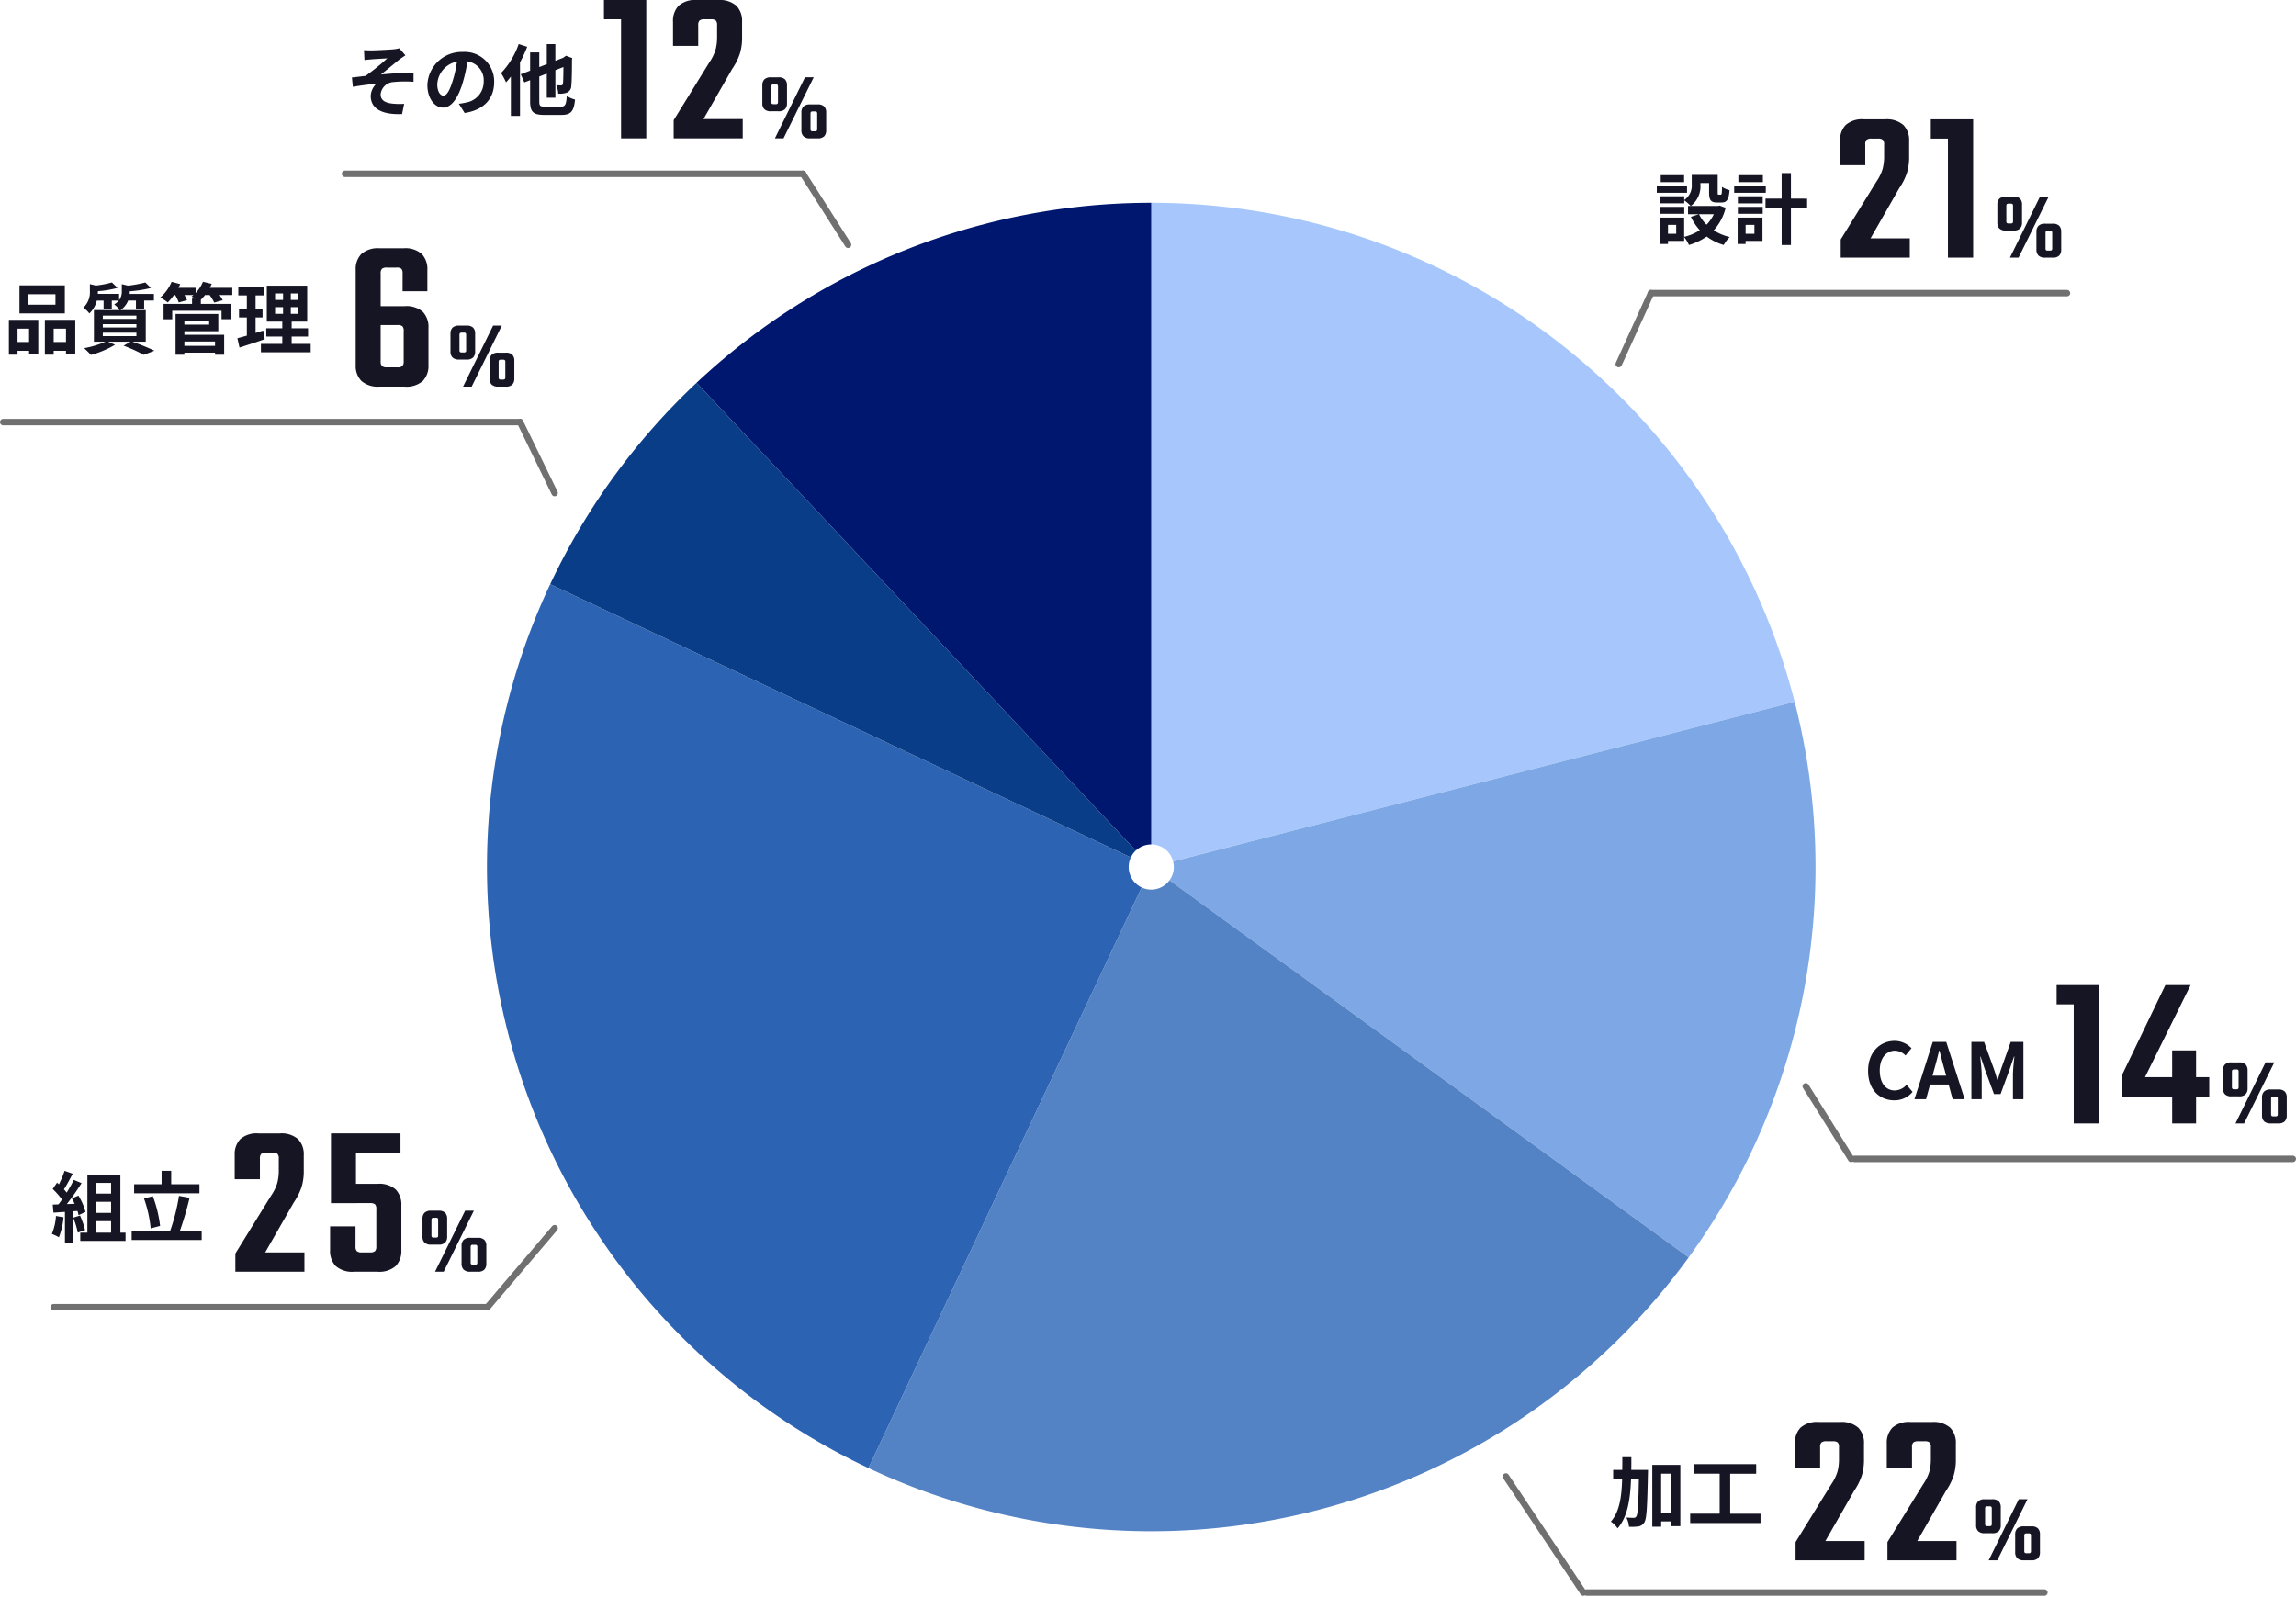
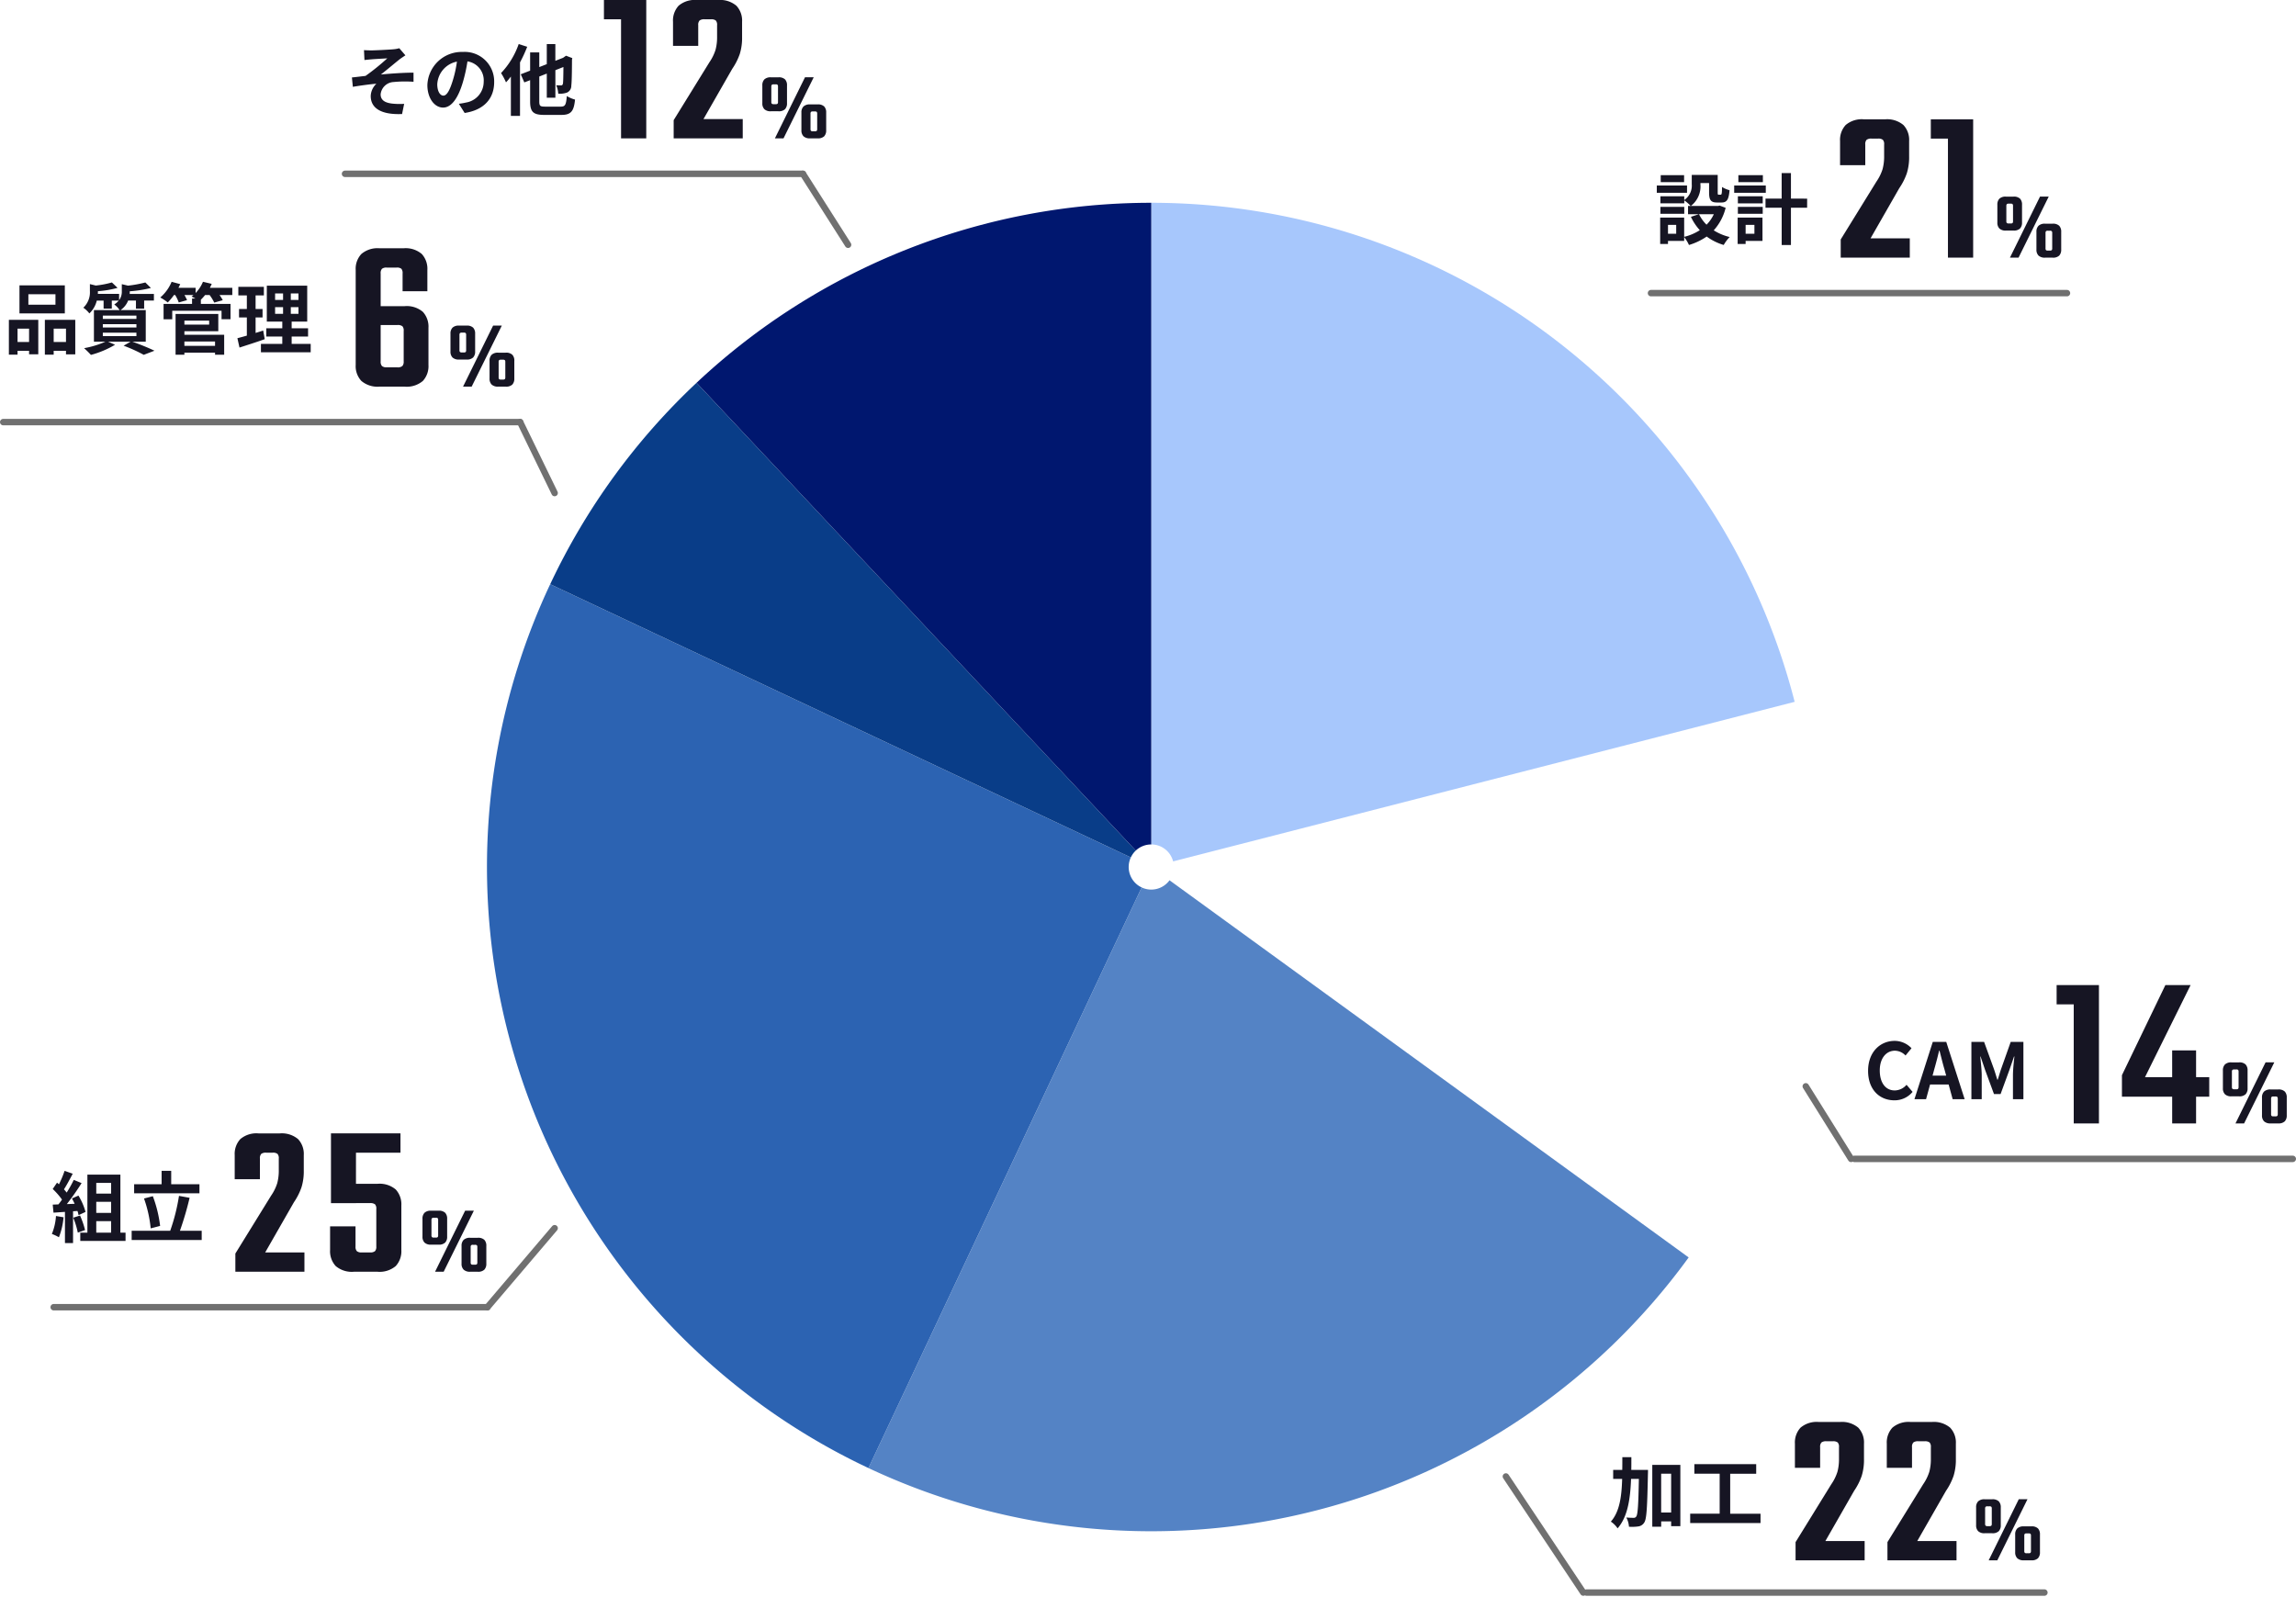
<svg xmlns="http://www.w3.org/2000/svg" width="356.013" height="247.647" viewBox="0 0 356.013 247.647">
  <g id="Company_img_06" transform="translate(-781.5 -2536.046)">
    <path id="パス_659" data-name="パス 659" d="M4.726-17.544v3.2H.816v-3.74a3.394,3.394,0,0,1,.867-2.482,3.855,3.855,0,0,1,2.839-.884H7.786a3.918,3.918,0,0,1,2.856.884,3.356,3.356,0,0,1,.884,2.482v2.414a8.322,8.322,0,0,1-.357,2.584A9.668,9.668,0,0,1,10-10.778L5.542-2.992h6.086V0H.918V-2.822L6.46-11.8a7.2,7.2,0,0,0,.952-1.938,7.49,7.49,0,0,0,.238-2.006v-1.8a.988.988,0,0,0-.2-.731,1.123,1.123,0,0,0-.748-.187H5.712a1.191,1.191,0,0,0-.782.187A.988.988,0,0,0,4.726-17.544Zm14.246,0v3.2h-3.91v-3.74a3.394,3.394,0,0,1,.867-2.482,3.855,3.855,0,0,1,2.839-.884h3.264a3.918,3.918,0,0,1,2.856.884,3.356,3.356,0,0,1,.884,2.482v2.414a8.322,8.322,0,0,1-.357,2.584,9.668,9.668,0,0,1-1.173,2.312L19.788-2.992h6.086V0H15.164V-2.822L20.706-11.8a7.2,7.2,0,0,0,.952-1.938,7.49,7.49,0,0,0,.238-2.006v-1.8a.988.988,0,0,0-.2-.731,1.123,1.123,0,0,0-.748-.187h-.986a1.191,1.191,0,0,0-.782.187A.988.988,0,0,0,18.972-17.544ZM32.737-8.205v2.76a1.285,1.285,0,0,1-.307.922A1.375,1.375,0,0,1,31.4-4.2H30.247a1.379,1.379,0,0,1-1.02-.323,1.266,1.266,0,0,1-.315-.922v-2.76a1.288,1.288,0,0,1,.315-.937,1.379,1.379,0,0,1,1.02-.322H31.4a1.375,1.375,0,0,1,1.028.322A1.308,1.308,0,0,1,32.737-8.205Zm6.075,4.2V-1.26a1.308,1.308,0,0,1-.307.938A1.375,1.375,0,0,1,37.477,0H36.322a1.406,1.406,0,0,1-1.028-.323,1.27,1.27,0,0,1-.323-.938V-4.005a1.27,1.27,0,0,1,.323-.937,1.406,1.406,0,0,1,1.028-.323h1.155a1.375,1.375,0,0,1,1.028.323A1.308,1.308,0,0,1,38.812-4.005Zm-7.47-1.65V-8a.47.47,0,0,0-.067-.3.4.4,0,0,0-.293-.075h-.3a.434.434,0,0,0-.3.075.434.434,0,0,0-.075.3v2.34a.406.406,0,0,0,.075.285.434.434,0,0,0,.3.075h.3a.4.4,0,0,0,.293-.075A.439.439,0,0,0,31.342-5.655ZM37.417-1.47V-3.8a.47.47,0,0,0-.067-.3.432.432,0,0,0-.308-.075h-.3a.4.4,0,0,0-.292.075.47.47,0,0,0-.068.3V-1.47a.47.47,0,0,0,.068.3.4.4,0,0,0,.292.075h.3a.432.432,0,0,0,.308-.075A.47.47,0,0,0,37.417-1.47Zm-1.89-8h1.35L32.2,0H30.862Z" transform="translate(1059 2778)" fill="#161523" />
    <path id="パス_662" data-name="パス 662" d="M5.542-21.454v2.992H.646v-2.992Zm-2.244,0h3.91V0H3.3ZM12.1-4.148V-7.174H24.31v3.026Zm-1.326,0V-7.48L17.51-21.454h3.91L12.852-4.148Zm7.786-7.174H22.27V0H18.564ZM30.255-8.205v2.76a1.285,1.285,0,0,1-.308.922A1.375,1.375,0,0,1,28.92-4.2H27.765a1.379,1.379,0,0,1-1.02-.323,1.266,1.266,0,0,1-.315-.922v-2.76a1.288,1.288,0,0,1,.315-.937,1.379,1.379,0,0,1,1.02-.322H28.92a1.375,1.375,0,0,1,1.028.322A1.308,1.308,0,0,1,30.255-8.205Zm6.075,4.2V-1.26a1.308,1.308,0,0,1-.308.938A1.375,1.375,0,0,1,35,0H33.84a1.406,1.406,0,0,1-1.028-.323,1.27,1.27,0,0,1-.322-.938V-4.005a1.27,1.27,0,0,1,.322-.937,1.406,1.406,0,0,1,1.028-.323H35a1.375,1.375,0,0,1,1.027.323A1.308,1.308,0,0,1,36.33-4.005Zm-7.47-1.65V-8a.47.47,0,0,0-.068-.3A.4.4,0,0,0,28.5-8.37h-.3a.434.434,0,0,0-.3.075.434.434,0,0,0-.075.3v2.34a.406.406,0,0,0,.075.285.434.434,0,0,0,.3.075h.3a.4.4,0,0,0,.292-.075A.439.439,0,0,0,28.86-5.655ZM34.935-1.47V-3.8a.47.47,0,0,0-.068-.3.432.432,0,0,0-.307-.075h-.3a.4.4,0,0,0-.292.075.47.47,0,0,0-.068.3V-1.47a.47.47,0,0,0,.068.3.4.4,0,0,0,.292.075h.3a.432.432,0,0,0,.307-.075A.47.47,0,0,0,34.935-1.47Zm-1.89-8H34.4L29.715,0H28.38Z" transform="translate(1099.75 2710.251)" fill="#161523" />
    <path id="パス_657" data-name="パス 657" d="M4.726-17.544v3.2H.816v-3.74a3.394,3.394,0,0,1,.867-2.482,3.855,3.855,0,0,1,2.839-.884H7.786a3.918,3.918,0,0,1,2.856.884,3.356,3.356,0,0,1,.884,2.482v2.414a8.322,8.322,0,0,1-.357,2.584A9.668,9.668,0,0,1,10-10.778L5.542-2.992h6.086V0H.918V-2.822L6.46-11.8a7.2,7.2,0,0,0,.952-1.938,7.49,7.49,0,0,0,.238-2.006v-1.8a.988.988,0,0,0-.2-.731,1.123,1.123,0,0,0-.748-.187H5.712a1.191,1.191,0,0,0-.782.187A.988.988,0,0,0,4.726-17.544ZM19.55-7.038V-3.91a1,1,0,0,0,.2.714,1.055,1.055,0,0,0,.748.2h1.292a1.117,1.117,0,0,0,.782-.2,1,1,0,0,0,.2-.714V-9.724a.988.988,0,0,0-.2-.731,1.191,1.191,0,0,0-.782-.187H18.088v-2.992H22.95a3.855,3.855,0,0,1,2.839.884,3.394,3.394,0,0,1,.867,2.482v6.9a3.394,3.394,0,0,1-.867,2.482A3.855,3.855,0,0,1,22.95,0H19.312a3.855,3.855,0,0,1-2.839-.884,3.394,3.394,0,0,1-.867-2.482V-7.038Zm.068-3.6H15.742V-21.454H26.52v2.992h-6.9ZM33.757-8.205v2.76a1.285,1.285,0,0,1-.307.922,1.375,1.375,0,0,1-1.028.323H31.267a1.379,1.379,0,0,1-1.02-.323,1.266,1.266,0,0,1-.315-.922v-2.76a1.288,1.288,0,0,1,.315-.937,1.379,1.379,0,0,1,1.02-.322h1.155a1.375,1.375,0,0,1,1.028.322A1.308,1.308,0,0,1,33.757-8.205Zm6.075,4.2V-1.26a1.308,1.308,0,0,1-.307.938A1.375,1.375,0,0,1,38.5,0H37.342a1.406,1.406,0,0,1-1.028-.323,1.27,1.27,0,0,1-.323-.938V-4.005a1.27,1.27,0,0,1,.323-.937,1.406,1.406,0,0,1,1.028-.323H38.5a1.375,1.375,0,0,1,1.028.323A1.308,1.308,0,0,1,39.832-4.005Zm-7.47-1.65V-8a.47.47,0,0,0-.067-.3A.4.4,0,0,0,32-8.37h-.3a.434.434,0,0,0-.3.075.434.434,0,0,0-.075.3v2.34a.406.406,0,0,0,.075.285.434.434,0,0,0,.3.075H32a.4.4,0,0,0,.292-.075A.439.439,0,0,0,32.362-5.655ZM38.437-1.47V-3.8a.47.47,0,0,0-.067-.3.432.432,0,0,0-.307-.075h-.3a.4.4,0,0,0-.292.075.47.47,0,0,0-.068.3V-1.47a.47.47,0,0,0,.068.3.4.4,0,0,0,.292.075h.3a.432.432,0,0,0,.307-.075A.47.47,0,0,0,38.437-1.47Zm-1.89-8H37.9L33.217,0H31.882Z" transform="translate(817.077 2733.251)" fill="#161523" />
    <line id="線_144" data-name="線 144" x2="67.25" transform="translate(789.827 2738.751)" fill="none" stroke="#707070" stroke-linecap="round" stroke-width="1" />
    <line id="線_145" data-name="線 145" y1="12.251" x2="10.423" transform="translate(857.077 2726.5)" fill="none" stroke="#707070" stroke-linecap="round" stroke-width="1" />
    <path id="パス_656" data-name="パス 656" d="M8.942-3.91V-8.636a.988.988,0,0,0-.2-.731,1.191,1.191,0,0,0-.782-.187H4.25v-2.924H9.078a3.855,3.855,0,0,1,2.839.884,3.394,3.394,0,0,1,.867,2.482v5.746a3.394,3.394,0,0,1-.867,2.482A3.855,3.855,0,0,1,9.078,0H7V-2.992h.952a1.117,1.117,0,0,0,.782-.2A1,1,0,0,0,8.942-3.91ZM5.372-17.544V-3.91a1,1,0,0,0,.2.714,1.055,1.055,0,0,0,.748.2H7.31V0H5.2A3.864,3.864,0,0,1,2.38-.884,3.356,3.356,0,0,1,1.5-3.366V-18.088A3.356,3.356,0,0,1,2.38-20.57,3.864,3.864,0,0,1,5.2-21.454H7.276v2.992H6.324a1.123,1.123,0,0,0-.748.187A.988.988,0,0,0,5.372-17.544Zm3.4,2.754v-2.754a1.051,1.051,0,0,0-.187-.731,1.116,1.116,0,0,0-.765-.187H6.834v-2.992H8.908a3.855,3.855,0,0,1,2.839.884,3.394,3.394,0,0,1,.867,2.482v3.3ZM20.021-8.205v2.76a1.285,1.285,0,0,1-.308.922,1.375,1.375,0,0,1-1.028.323H17.531a1.379,1.379,0,0,1-1.02-.323,1.266,1.266,0,0,1-.315-.922v-2.76a1.288,1.288,0,0,1,.315-.937,1.379,1.379,0,0,1,1.02-.322h1.155a1.375,1.375,0,0,1,1.028.322A1.308,1.308,0,0,1,20.021-8.205Zm6.075,4.2V-1.26a1.308,1.308,0,0,1-.307.938A1.375,1.375,0,0,1,24.761,0H23.606a1.406,1.406,0,0,1-1.027-.323,1.27,1.27,0,0,1-.323-.938V-4.005a1.27,1.27,0,0,1,.323-.937,1.406,1.406,0,0,1,1.027-.323h1.155a1.375,1.375,0,0,1,1.028.323A1.308,1.308,0,0,1,26.1-4.005Zm-7.47-1.65V-8a.47.47,0,0,0-.067-.3.4.4,0,0,0-.293-.075h-.3a.434.434,0,0,0-.3.075.434.434,0,0,0-.075.3v2.34a.406.406,0,0,0,.075.285.434.434,0,0,0,.3.075h.3a.4.4,0,0,0,.293-.075A.439.439,0,0,0,18.626-5.655ZM24.7-1.47V-3.8a.47.47,0,0,0-.067-.3.432.432,0,0,0-.308-.075h-.3a.4.4,0,0,0-.292.075.47.47,0,0,0-.068.3V-1.47a.47.47,0,0,0,.068.3.4.4,0,0,0,.292.075h.3a.432.432,0,0,0,.308-.075A.47.47,0,0,0,24.7-1.47Zm-1.89-8h1.35L19.481,0H18.146Z" transform="translate(835.153 2596)" fill="#161523" />
    <path id="パス_625" data-name="パス 625" d="M-49.833,0H30.32" transform="translate(831.833 2601.5)" fill="none" stroke="#707070" stroke-linecap="round" stroke-width="1" />
    <line id="線_145-2" data-name="線 145" x2="5.347" y2="11" transform="translate(862.153 2601.5)" fill="none" stroke="#707070" stroke-linecap="round" stroke-width="1" />
    <path id="パス_654" data-name="パス 654" d="M5.542-21.454v2.992H.646v-2.992Zm-2.244,0h3.91V0H3.3Zm11.968,3.91v3.2h-3.91v-3.74a3.394,3.394,0,0,1,.867-2.482,3.855,3.855,0,0,1,2.839-.884h3.264a3.918,3.918,0,0,1,2.856.884,3.356,3.356,0,0,1,.884,2.482v2.414a8.322,8.322,0,0,1-.357,2.584,9.667,9.667,0,0,1-1.173,2.312L16.082-2.992h6.086V0H11.458V-2.822L17-11.8a7.2,7.2,0,0,0,.952-1.938,7.49,7.49,0,0,0,.238-2.006v-1.8a.988.988,0,0,0-.2-.731,1.123,1.123,0,0,0-.748-.187h-.986a1.191,1.191,0,0,0-.782.187A.988.988,0,0,0,15.266-17.544ZM29.031-8.205v2.76a1.285,1.285,0,0,1-.308.922A1.375,1.375,0,0,1,27.7-4.2H26.541a1.379,1.379,0,0,1-1.02-.323,1.266,1.266,0,0,1-.315-.922v-2.76a1.288,1.288,0,0,1,.315-.937,1.379,1.379,0,0,1,1.02-.322H27.7a1.375,1.375,0,0,1,1.028.322A1.308,1.308,0,0,1,29.031-8.205Zm6.075,4.2V-1.26a1.308,1.308,0,0,1-.307.938A1.375,1.375,0,0,1,33.771,0H32.616a1.406,1.406,0,0,1-1.028-.323,1.27,1.27,0,0,1-.323-.938V-4.005a1.27,1.27,0,0,1,.323-.937,1.406,1.406,0,0,1,1.028-.323h1.155a1.375,1.375,0,0,1,1.028.323A1.308,1.308,0,0,1,35.106-4.005Zm-7.47-1.65V-8a.47.47,0,0,0-.067-.3.4.4,0,0,0-.293-.075h-.3a.434.434,0,0,0-.3.075A.434.434,0,0,0,26.6-8v2.34a.406.406,0,0,0,.075.285.434.434,0,0,0,.3.075h.3a.4.4,0,0,0,.293-.075A.439.439,0,0,0,27.636-5.655ZM33.711-1.47V-3.8a.47.47,0,0,0-.067-.3.432.432,0,0,0-.308-.075h-.3a.4.4,0,0,0-.292.075.47.47,0,0,0-.068.3V-1.47a.47.47,0,0,0,.068.3.4.4,0,0,0,.292.075h.3a.432.432,0,0,0,.308-.075A.47.47,0,0,0,33.711-1.47Zm-1.89-8h1.35L28.491,0H27.156Z" transform="translate(874.5 2557.5)" fill="#161523" />
    <line id="線_144-2" data-name="線 144" x2="71" transform="translate(835 2563)" fill="none" stroke="#707070" stroke-linecap="round" stroke-width="1" />
    <line id="線_145-3" data-name="線 145" x2="7" y2="11" transform="translate(906 2563)" fill="none" stroke="#707070" stroke-linecap="round" stroke-width="1" />
    <path id="パス_663" data-name="パス 663" d="M4.726-17.544v3.2H.816v-3.74a3.394,3.394,0,0,1,.867-2.482,3.855,3.855,0,0,1,2.839-.884H7.786a3.918,3.918,0,0,1,2.856.884,3.356,3.356,0,0,1,.884,2.482v2.414a8.322,8.322,0,0,1-.357,2.584A9.668,9.668,0,0,1,10-10.778L5.542-2.992h6.086V0H.918V-2.822L6.46-11.8a7.2,7.2,0,0,0,.952-1.938,7.49,7.49,0,0,0,.238-2.006v-1.8a.988.988,0,0,0-.2-.731,1.123,1.123,0,0,0-.748-.187H5.712a1.191,1.191,0,0,0-.782.187A.988.988,0,0,0,4.726-17.544Zm15.062-3.91v2.992h-4.9v-2.992Zm-2.244,0h3.91V0h-3.91ZM29.031-8.205v2.76a1.285,1.285,0,0,1-.308.922A1.375,1.375,0,0,1,27.7-4.2H26.541a1.379,1.379,0,0,1-1.02-.323,1.266,1.266,0,0,1-.315-.922v-2.76a1.288,1.288,0,0,1,.315-.937,1.379,1.379,0,0,1,1.02-.322H27.7a1.375,1.375,0,0,1,1.028.322A1.308,1.308,0,0,1,29.031-8.205Zm6.075,4.2V-1.26a1.308,1.308,0,0,1-.307.938A1.375,1.375,0,0,1,33.771,0H32.616a1.406,1.406,0,0,1-1.028-.323,1.27,1.27,0,0,1-.323-.938V-4.005a1.27,1.27,0,0,1,.323-.937,1.406,1.406,0,0,1,1.028-.323h1.155a1.375,1.375,0,0,1,1.028.323A1.308,1.308,0,0,1,35.106-4.005Zm-7.47-1.65V-8a.47.47,0,0,0-.067-.3.4.4,0,0,0-.293-.075h-.3a.434.434,0,0,0-.3.075A.434.434,0,0,0,26.6-8v2.34a.406.406,0,0,0,.075.285.434.434,0,0,0,.3.075h.3a.4.4,0,0,0,.293-.075A.439.439,0,0,0,27.636-5.655ZM33.711-1.47V-3.8a.47.47,0,0,0-.067-.3.432.432,0,0,0-.308-.075h-.3a.4.4,0,0,0-.292.075.47.47,0,0,0-.068.3V-1.47a.47.47,0,0,0,.068.3.4.4,0,0,0,.292.075h.3a.432.432,0,0,0,.308-.075A.47.47,0,0,0,33.711-1.47Zm-1.89-8h1.35L28.491,0H27.156Z" transform="translate(1066 2576)" fill="#161523" />
    <path id="パス_626" data-name="パス 626" d="M0,0H64.5" transform="translate(1037.5 2581.5)" fill="none" stroke="#707070" stroke-linecap="round" stroke-width="1" />
-     <line id="線_147" data-name="線 147" y1="11" x2="5" transform="translate(1032.5 2581.5)" fill="none" stroke="#707070" stroke-linecap="round" stroke-width="1" />
    <line id="線_155" data-name="線 155" x2="67.987" transform="translate(1069.025 2715.751)" fill="none" stroke="#707070" stroke-linecap="round" stroke-width="1" />
    <line id="線_153" data-name="線 153" x2="71" transform="translate(1027.5 2783)" fill="none" stroke="#707070" stroke-linecap="round" stroke-width="1" />
    <line id="線_154" data-name="線 154" x1="7.025" y1="11.251" transform="translate(1061.5 2704.5)" fill="none" stroke="#707070" stroke-linecap="round" stroke-width="1" />
    <line id="線_152" data-name="線 152" x1="12" y1="18" transform="translate(1015 2765)" fill="none" stroke="#707070" stroke-linecap="round" stroke-width="1" />
    <g id="Ring_Chart20" data-name="Ring Chart20" transform="translate(-4.988 257.491)">
      <path id="パス_610" data-name="パス 610" d="M0-103A103,103,0,0,1,99.764-25.615L3.39-.87A3.5,3.5,0,0,0,0-3.5Z" transform="translate(965 2413)" fill="#a7c7fc" />
-       <path id="パス_611" data-name="パス 611" d="M99.764-25.615A103,103,0,0,1,83.329,60.542L2.832,2.057A3.5,3.5,0,0,0,3.39-.87Z" transform="translate(965 2413)" fill="#7da8e5" />
      <path id="パス_612" data-name="パス 612" d="M83.329,60.542A103,103,0,0,1-43.855,93.2L-1.49,3.167a3.5,3.5,0,0,0,4.322-1.11Z" transform="translate(965 2413)" fill="#5483c5" />
      <path id="パス_613" data-name="パス 613" d="M-43.855,93.2A103,103,0,0,1-93.2-43.855L-3.167-1.49A3.5,3.5,0,0,0-1.49,3.167Z" transform="translate(965 2413)" fill="#2c63b2" />
      <path id="パス_614" data-name="パス 614" d="M-93.2-43.855A103,103,0,0,1-70.508-75.084L-2.4-2.551A3.5,3.5,0,0,0-3.167-1.49Z" transform="translate(965 2413)" fill="#093d88" />
      <path id="パス_615" data-name="パス 615" d="M-70.508-75.084A103,103,0,0,1,0-103V-3.5a3.5,3.5,0,0,0-2.4.949Z" transform="translate(965 2413)" fill="#00176f" />
    </g>
    <path id="パス_653" data-name="パス 653" d="M2.94-9.18l.072,1.536c.384-.048.78-.084,1.08-.108.492-.048,1.968-.12,2.46-.156A35.622,35.622,0,0,1,3.18-5.184c-.636.072-1.476.18-2.112.24l.144,1.452c1.2-.2,2.544-.384,3.648-.48a2.768,2.768,0,0,0-.876,1.9c0,2,1.788,2.928,4.86,2.8L9.168-.852A10.769,10.769,0,0,1,7.332-.888C6.264-1.008,5.52-1.38,5.52-2.328A2.127,2.127,0,0,1,7.536-4.236a18.183,18.183,0,0,1,3.084-.036V-5.688c-1.464,0-3.456.132-5.064.288.828-.636,2-1.632,2.856-2.316.252-.2.7-.492.948-.66l-.948-1.1a4.42,4.42,0,0,1-.828.156c-.732.072-2.988.18-3.5.18C3.672-9.144,3.324-9.156,2.94-9.18ZM23.124-4.224A4.57,4.57,0,0,0,18.276-8.9a5.332,5.332,0,0,0-5.508,5.136c0,2.028,1.1,3.492,2.436,3.492,1.308,0,2.34-1.488,3.06-3.912a24.268,24.268,0,0,0,.72-3.252A2.967,2.967,0,0,1,21.5-4.272a3.256,3.256,0,0,1-2.736,3.216,9.229,9.229,0,0,1-1.116.192l.9,1.428C21.576.1,23.124-1.692,23.124-4.224Zm-8.82.3A3.777,3.777,0,0,1,17.352-7.4a18.012,18.012,0,0,1-.636,2.9c-.492,1.62-.96,2.376-1.464,2.376C14.784-2.124,14.3-2.712,14.3-3.924Zm12.624-6.2a12.434,12.434,0,0,1-2.736,4.5,9.912,9.912,0,0,1,.768,1.44,9.941,9.941,0,0,0,.756-.9V1.02h1.416v-8.3A21.8,21.8,0,0,0,28.248-9.7ZM31.02-.42c-.78,0-.9-.108-.9-.828v-3.84l1.164-.456V-1.8h1.332V-6.072l1.248-.492C33.852-4.992,33.828-4.2,33.792-4c-.06.24-.144.288-.312.288-.132,0-.468-.012-.732-.024a3.8,3.8,0,0,1,.312,1.308A3.294,3.294,0,0,0,34.4-2.592a1.126,1.126,0,0,0,.684-1.08c.072-.528.1-1.968.108-4.056l.048-.216-.972-.372-.456.324-1.2.468v-2.592H31.284v3.108l-1.164.456v-2.28H28.7V-6l-1.452.564.552,1.26.9-.348v3.276C28.7.4,29.184.864,30.9.864h2.652c1.512,0,1.932-.6,2.112-2.376a4.645,4.645,0,0,1-1.272-.552c-.12,1.356-.24,1.644-.948,1.644Z" transform="translate(835 2553)" fill="#161523" />
    <path id="パス_664" data-name="パス 664" d="M4.632-9.792H1.008v1.08H4.632Zm.456,1.608H.4v1.128H5.088ZM4.656-4.872H.96V-3.8h3.7ZM9.24-3.732a5.69,5.69,0,0,1-1.128,1.62,5.913,5.913,0,0,1-1.164-1.62ZM3.408-.708H2.136v-1.38H3.408ZM10.14-5.076l-.24.06H5.676A3.8,3.8,0,0,0,7.164-8.364v-.2H8.508v1.452c0,1.188.276,1.56,1.236,1.56h.7c.8,0,1.116-.42,1.236-1.908a4.071,4.071,0,0,1-1.164-.5c-.012,1.044-.06,1.2-.216,1.2H10c-.132,0-.156-.036-.156-.372V-9.828H5.82V-8.4A2.7,2.7,0,0,1,4.656-5.94v-.576H.96v1.092h3.7V-5.88a6.362,6.362,0,0,1,1,.864H5.244v1.284H6.912l-1.224.4A8.345,8.345,0,0,0,7.068-1.26,7.867,7.867,0,0,1,4.644-.228V-3.216H.924V.876H2.136V.408H4.644V-.2a6.042,6.042,0,0,1,.744,1.236A9.693,9.693,0,0,0,8.136-.276a8.363,8.363,0,0,0,2.64,1.308A6.149,6.149,0,0,1,11.7-.2,8.194,8.194,0,0,1,9.228-1.236a8.1,8.1,0,0,0,1.848-3.492Zm6.708-4.716h-3.8v1.08h3.8ZM17.3-8.184H12.4v1.128H17.3Zm-1.764,6.1v1.38H14.172v-1.38Zm1.248-1.128H12.936V.876h1.236V.408h2.616ZM12.972-3.8h3.852V-4.872H12.972Zm0-1.62h3.852V-6.516H12.972Zm10.74-.732H21.2v-3.96h-1.44v3.96H17.256V-4.74h2.508V1.044H21.2V-4.74h2.508Z" transform="translate(1038 2573)" fill="#161523" />
    <path id="パス_661" data-name="パス 661" d="M4.716.168A3.594,3.594,0,0,0,7.548-1.14l-.936-1.1a2.449,2.449,0,0,1-1.836.876c-1.4,0-2.316-1.164-2.316-3.1,0-1.908,1.008-3.06,2.352-3.06a2.339,2.339,0,0,1,1.644.744L7.38-7.908a3.622,3.622,0,0,0-2.6-1.14C2.532-9.048.648-7.332.648-4.4.648-1.44,2.472.168,4.716.168Zm6.192-4.8c.264-.924.528-1.932.756-2.9h.06c.252.96.492,1.98.768,2.9l.264.972H10.644ZM7.836,0h1.8l.624-2.28h2.88L13.764,0h1.86L12.768-8.892H10.68Zm8.832,0h1.6V-3.708c0-.84-.144-2.076-.228-2.916h.048l.708,2.088L20.172-.8h1.02L22.56-4.536l.72-2.088h.06c-.1.84-.228,2.076-.228,2.916V0h1.62V-8.892H22.764L21.288-4.728c-.192.552-.348,1.14-.54,1.7h-.06c-.18-.564-.348-1.152-.54-1.7L18.636-8.892H16.668Z" transform="translate(1070.513 2706.5)" fill="#161523" />
    <path id="パス_660" data-name="パス 660" d="M3.444-8.016c.012-.648.012-1.308.012-1.98h-1.4c0,.684,0,1.344-.012,1.98H.636v1.392H2.028C1.944-3.816,1.62-1.524.276,0A3.76,3.76,0,0,1,1.32,1.044C2.868-.732,3.288-3.42,3.408-6.624H4.62c-.072,4.008-.168,5.5-.4,5.82a.435.435,0,0,1-.408.216c-.228,0-.66-.012-1.14-.048A3.441,3.441,0,0,1,3.084.792,6.762,6.762,0,0,0,4.536.744,1.277,1.277,0,0,0,5.46.132c.372-.552.456-2.388.564-7.5.012-.18.012-.648.012-.648Zm4.632,6.6V-7.428H9.624v6.012ZM6.7-8.8V.792h1.38V-.036H9.624V.708h1.428V-8.8ZM18.78-1.224v-6.2h4.032V-8.916H13.224v1.488h3.924v6.2H12.576V.216H23.484v-1.44Z" transform="translate(1031 2772)" fill="#161523" />
    <path id="パス_658" data-name="パス 658" d="M.852-3.144A8.725,8.725,0,0,1,.216-.36,7.053,7.053,0,0,1,1.308.156a11.1,11.1,0,0,0,.72-3.1Zm3.336-.78a6.53,6.53,0,0,1,.168.648l1.08-.5a9.787,9.787,0,0,0-1.1-2.532l-1.008.444c.144.252.288.54.42.828l-1.212.048A38.632,38.632,0,0,0,4.824-8.244l-1.212-.5a18.763,18.763,0,0,1-1.1,1.968c-.12-.156-.264-.336-.42-.5.432-.672.924-1.6,1.356-2.424l-1.26-.444a15.863,15.863,0,0,1-.876,2.088L1.02-8.316l-.672.984a11.3,11.3,0,0,1,1.44,1.644c-.18.264-.372.516-.552.744l-.888.036L.468-3.66l1.776-.12V1.056H3.5V-3.876ZM3.528-2.88A12.213,12.213,0,0,1,4.236-.564l1.128-.4a13.685,13.685,0,0,0-.78-2.256ZM7.1-2.34H9.4V-.564H7.1ZM9.4-8.28v1.668H7.1V-8.28Zm0,4.656H7.1V-5.34H9.4Zm1.44,3.06v-9H5.724v9H4.62V.72h7.02V-.564ZM23.1-8.064H18.72v-2.088H17.232v2.088h-4.26v1.4H23.1ZM17-1.608a19.627,19.627,0,0,0-1.128-4.608l-1.368.36A19.454,19.454,0,0,1,15.54-1.224Zm3.072.756a48.838,48.838,0,0,0,1.5-5.112l-1.644-.3A29.99,29.99,0,0,1,18.564-.852H12.588V.576h10.86V-.852Z" transform="translate(789.327 2727.751)" fill="#161523" />
    <path id="パス_655" data-name="パス 655" d="M8.1-6.708H3.9v-1.62H8.1ZM9.552-9.7H2.52v4.344H9.552ZM4.008-2.988V-.924H2.22V-2.988ZM.876,1.044H2.22v-.6H4.008v.54H5.436v-5.34H.876ZM7.824-.924V-2.988H9.732V-.924ZM6.456-4.356v5.4H7.824v-.6H9.732V1h1.44V-4.356Zm8.988,1.992h5.208v.528H15.444Zm0-1.32h5.208v.516H15.444Zm0-1.332h5.208V-4.5H15.444ZM22.1-.972v-4.9H18.192a3.189,3.189,0,0,0,1.176-1.476H20.58v1.26h1.272v-1.26h1.512V-8.376H19.608c.012-.12.012-.24.012-.348v-.06A18.732,18.732,0,0,0,22.9-9.3l-.864-.852a18.521,18.521,0,0,1-2.688.492l-.96-.228V-8.8a2.172,2.172,0,0,1-.42,1.392v-.972h-3.3c.012-.12.012-.252.012-.36V-8.8a15.37,15.37,0,0,0,3.048-.516l-.876-.84a14.657,14.657,0,0,1-2.5.48L13.44-9.9v1.092A3.257,3.257,0,0,1,12.42-6.24a4.114,4.114,0,0,1,.936.888,4.01,4.01,0,0,0,1.152-1.992h1.056V-6.1h1.272V-7.344h1.08a2.956,2.956,0,0,1-.7.6,3.411,3.411,0,0,1,.828.876H14.064v4.9H15.84A14.091,14.091,0,0,1,12.54.036,14.473,14.473,0,0,1,13.6,1.08,14.87,14.87,0,0,0,17.34-.492l-1.092-.48h3.5l-1.08.624a23.661,23.661,0,0,1,3.12,1.416L23.448.432c-.816-.4-2.2-.972-3.42-1.4ZM32.844-1v.672H28.092V-1Zm-.912-3.24v.624h-3.84v-.624Zm-3.84,1.644h5.256V-5.268H26.724V1.056h1.368V.732h4.752v.324H34.26v-3.1H28.092ZM35.52-9.324H32.04q.162-.306.288-.612l-1.356-.324a5.532,5.532,0,0,1-1.14,1.74v-.8H27.168c.1-.192.192-.384.276-.576l-1.332-.36a6.442,6.442,0,0,1-1.764,2.436,7.507,7.507,0,0,1,1.164.768,8.863,8.863,0,0,0,.96-1.152h.192a6.124,6.124,0,0,1,.552,1.152l1.284-.36a6.051,6.051,0,0,0-.4-.792h1.4c-.1.084-.2.168-.3.24.156.072.384.18.6.3H29.28v.84H24.864v2.376h1.344V-5.76h7.644v1.308h1.392V-6.828h-4.6v-.648a8.058,8.058,0,0,0,.66-.732H32a7.074,7.074,0,0,1,.72,1.176l1.32-.372a6.037,6.037,0,0,0-.5-.8h1.98ZM40.308-2.7c-.384.132-.78.252-1.176.372v-2.4h1.08V-6.036h-1.08V-8.148h1.284V-9.48h-3.96v1.332h1.32v2.112H36.564v1.308h1.212v2.82c-.552.156-1.044.288-1.464.4L36.636-.06c1.152-.372,2.592-.828,3.912-1.3Zm1.848-3.624h1.236v1.032H42.156Zm0-2.124h1.236V-7.44H42.156ZM45.78-7.44H44.592V-8.448H45.78Zm0,2.148H44.592V-6.324H45.78ZM44.724-.624v-1.14h2.544V-3.048H44.724V-4.08h2.412V-9.66H40.872v5.58h2.4v1.032H40.788v1.284h2.484v1.14H39.96v1.3h7.716v-1.3Z" transform="translate(782 2590)" fill="#161523" />
  </g>
</svg>